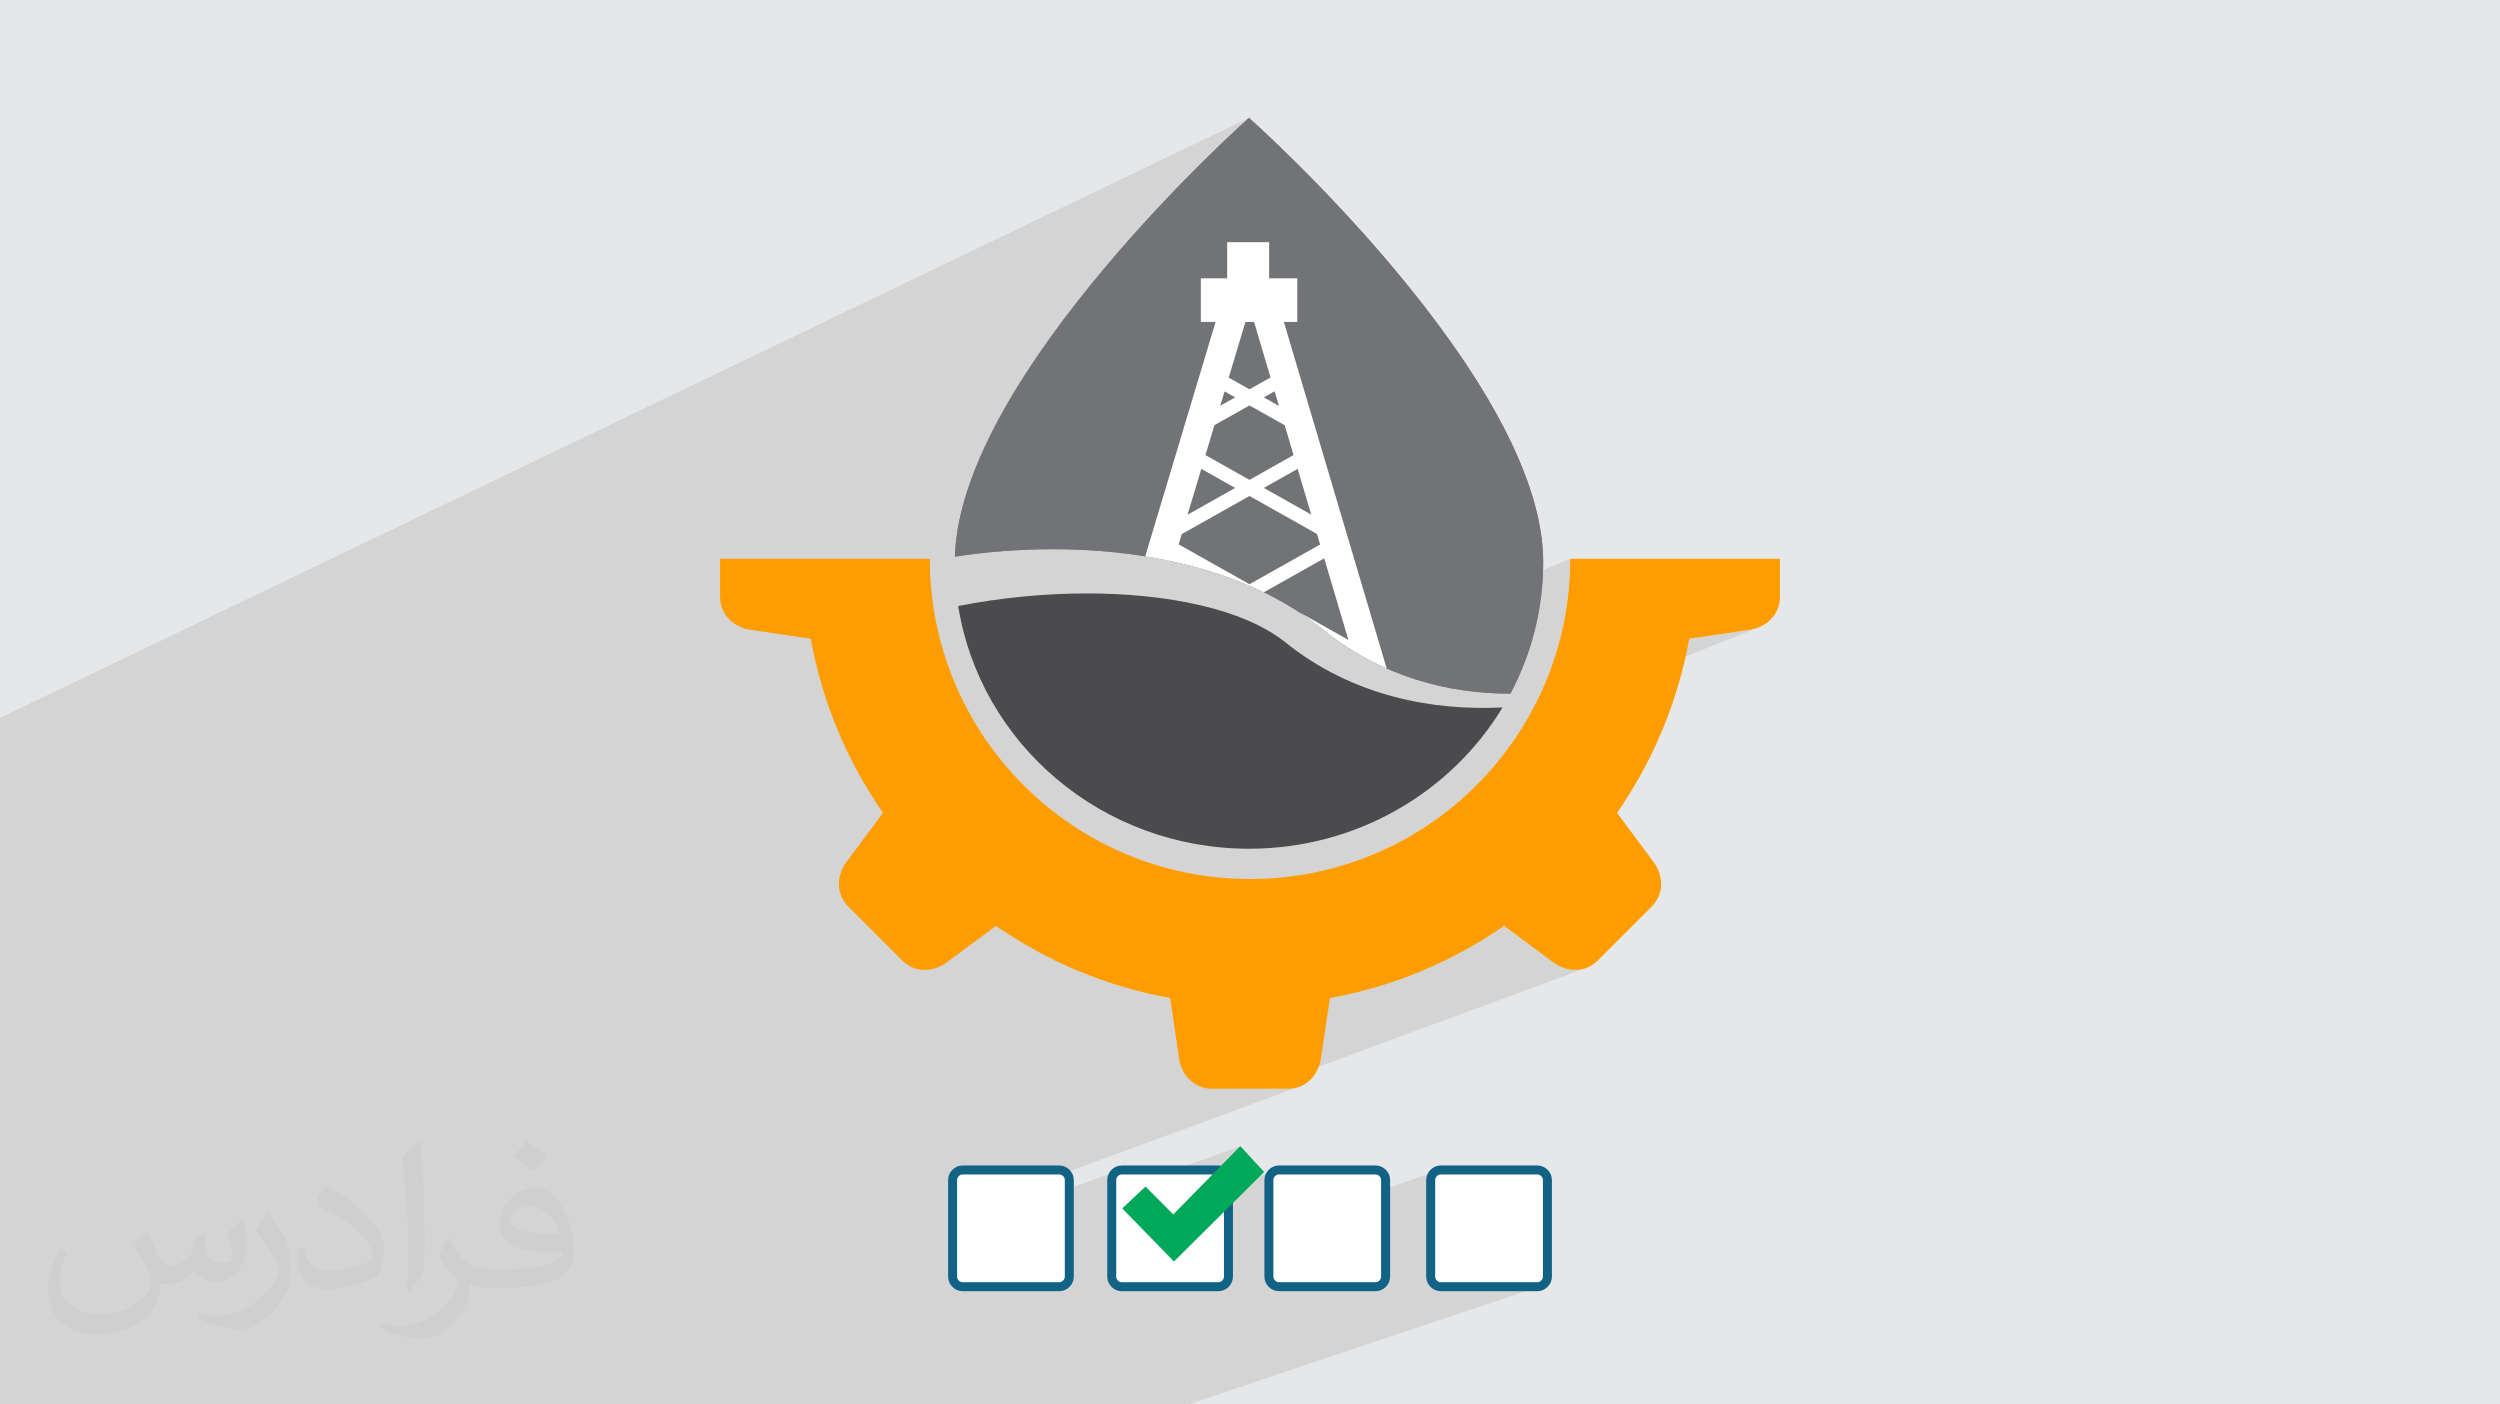
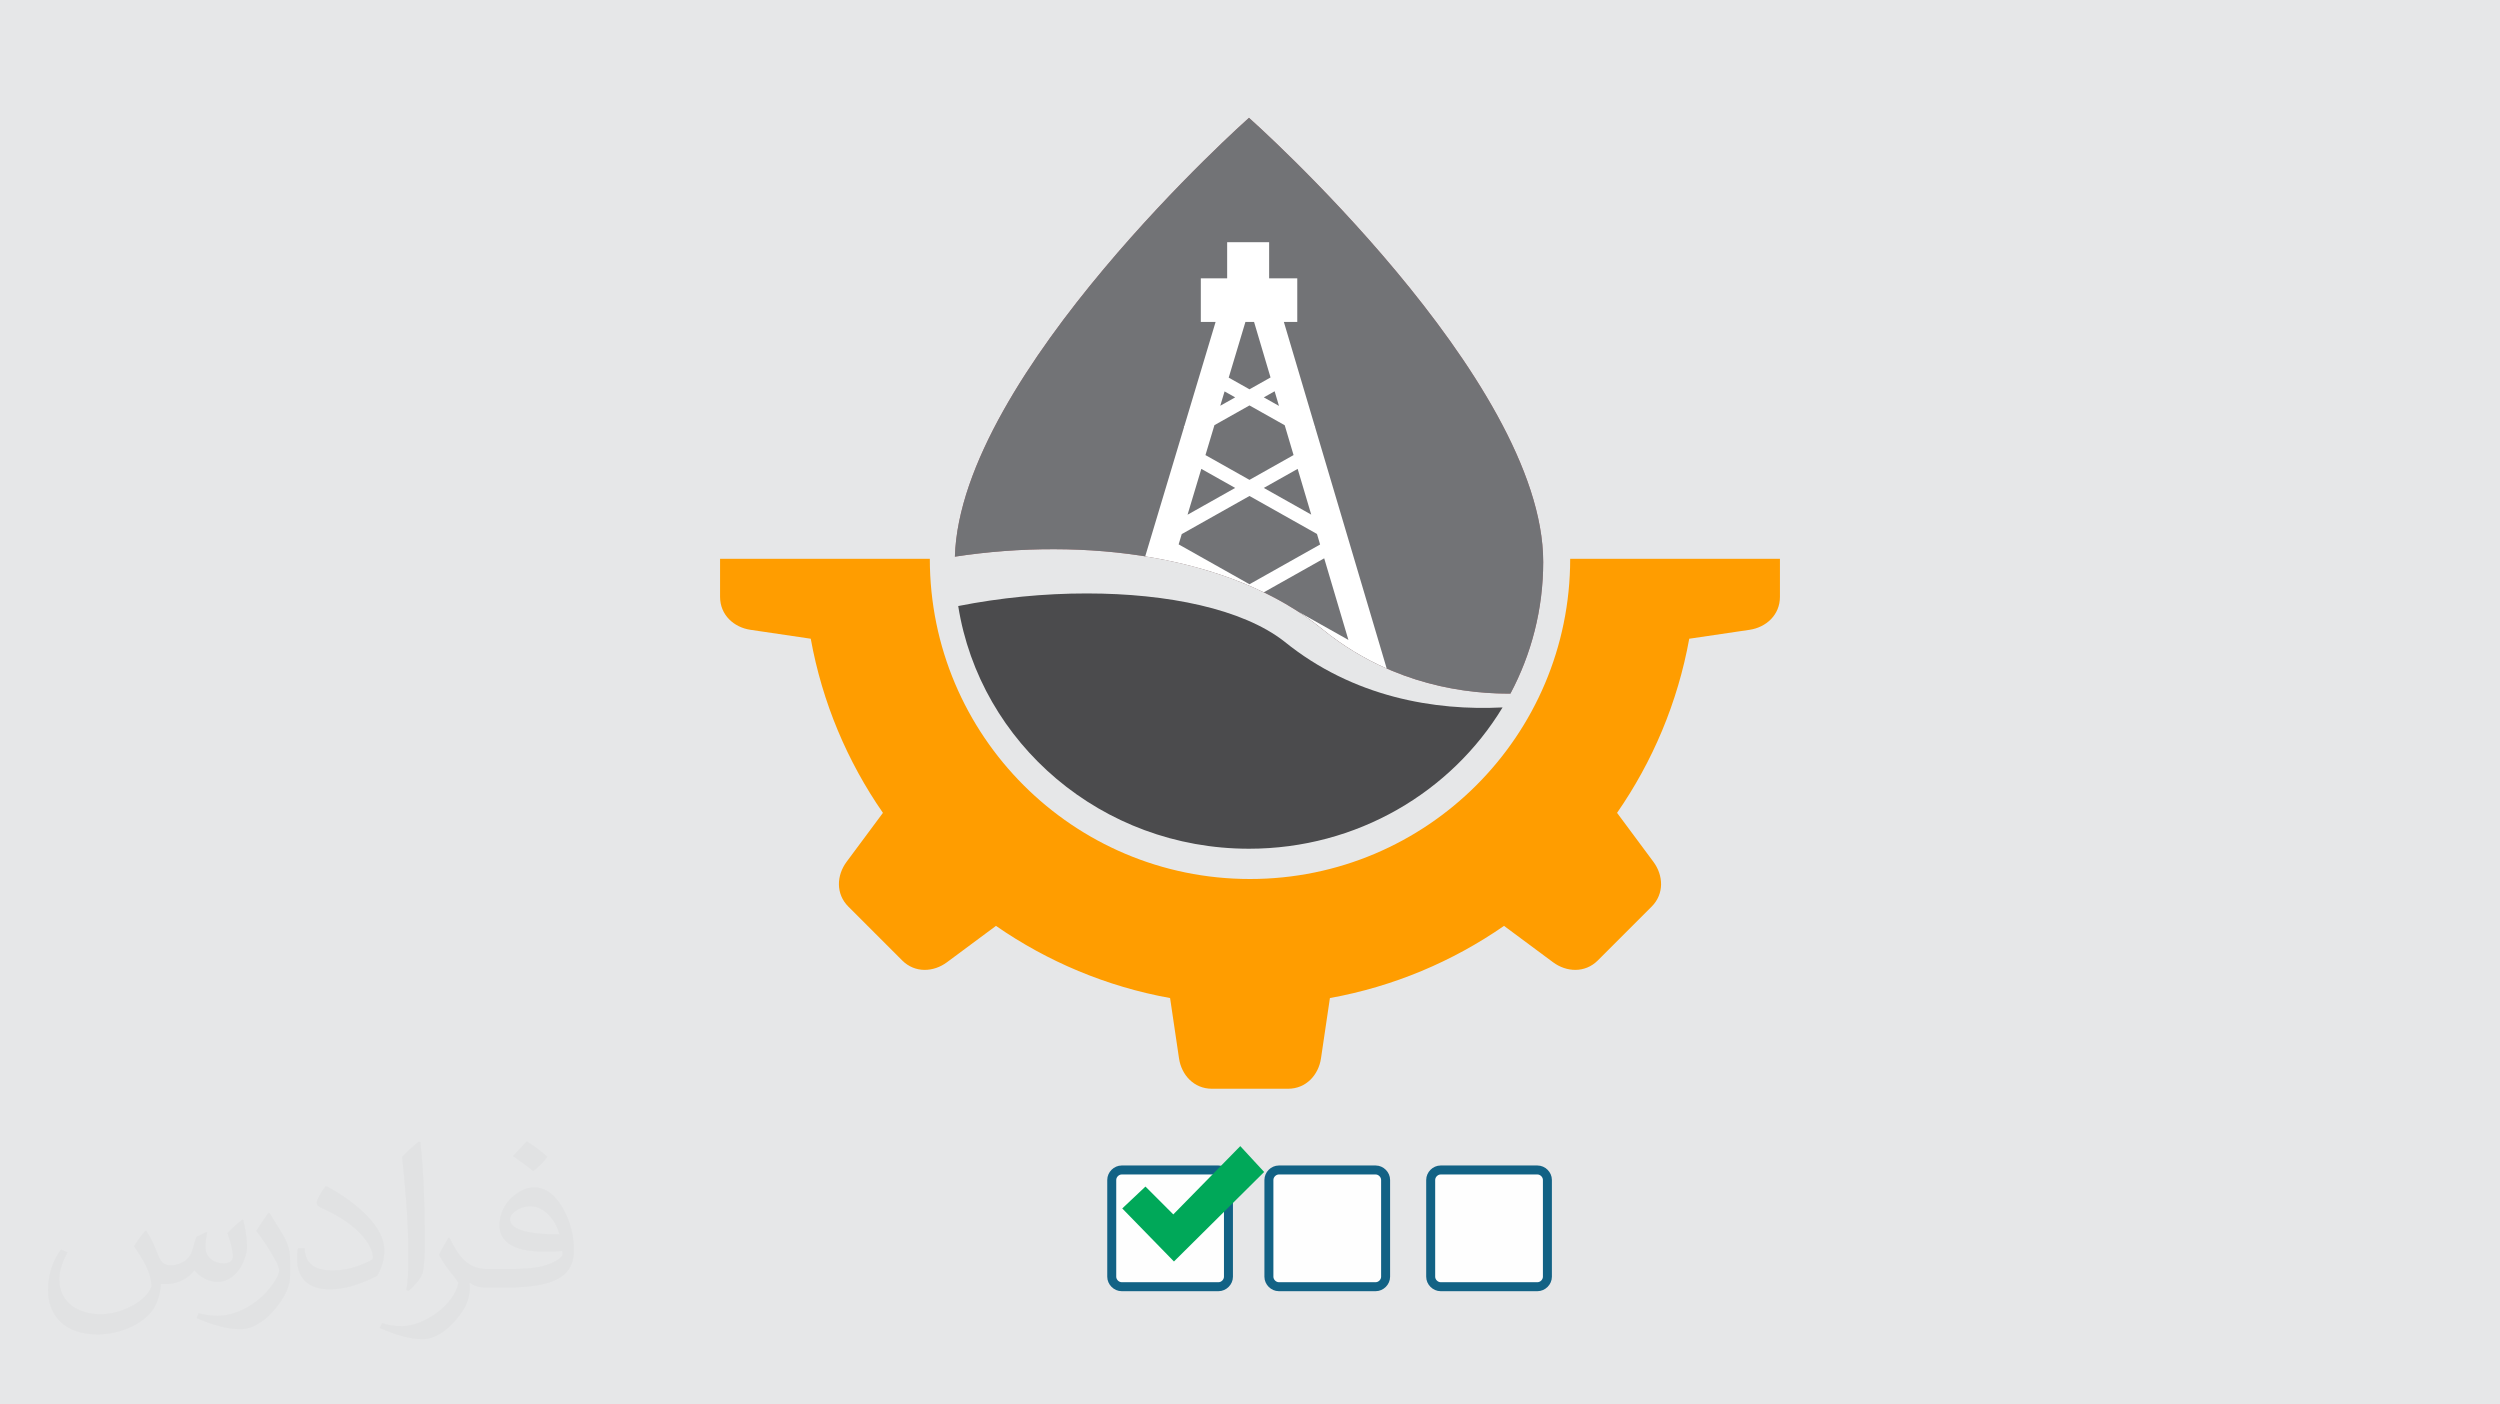
<svg xmlns="http://www.w3.org/2000/svg" xml:space="preserve" width="94.192mm" height="52.917mm" version="1.1" style="shape-rendering:geometricPrecision; text-rendering:geometricPrecision; image-rendering:optimizeQuality; fill-rule:evenodd; clip-rule:evenodd" viewBox="0 0 9419.16 5291.66">
  <defs>
    <style type="text/css">
   
    .str0 {stroke:#126285;stroke-width:33.86;stroke-miterlimit:22.926}
    .fil4 {fill:#00A859}
    .fil0 {fill:#E6E7E8}
    .fil3 {fill:#FEFEFE}
    .fil9 {fill:#FF9D00}
    .fil7 {fill:#727376;fill-rule:nonzero}
    .fil5 {fill:#4B4B4D;fill-rule:nonzero}
    .fil6 {fill:#B78080;fill-rule:nonzero}
    .fil8 {fill:white;fill-rule:nonzero}
    .fil2 {fill:#373435;fill-opacity:0.031}
    .fil1 {fill:#373435;fill-opacity:0.102}
   
  </style>
  </defs>
  <g id="Layer_x0020_1">
    <polygon class="fil0" points="-0,0 9419.16,0 9419.16,5291.66 -0,5291.66 " />
-     <path class="fil1" d="M1519.22 5291.66l-30 0 -128.9 0 -0.37 0 -47.62 0 -64.34 0 -238.76 0 -36.09 0 -31.48 0 -57.22 0 -471.29 0 -413.15 0 0 -51.08 0 -102.13 0 -73.06 0 -16.41 0 -41.87 0 -3.58 0 -15.53 0 -9.88 0 -21.17 0 -52.56 0 -0.01 0 -1.34 0 -2.4 0 -49.54 0 -127.82 0 -57.06 0 -97.1 0 -9.75 0 -0.01 0 -34.75 0 -68.29 0 -1.56 0 -87.99 0 -108.08 0 -27.66 0 -19.14 0 -30.68 0 -38.1 0 -69.92 0 -40.5 0 -28.04 0 -2.56 0 -26.74 0 -0.13 0 -48.38 0 -19.43 0 -7.68 0 -19.19 0 -5.73 0 -5.74 0 -11.79 0 -86.85 0 -10.44 0 -11.12 0 -49.69 0 -20.75 0 -40.49 0 -3.55 0 -9.33 0 -16.24 0 -2.23 0 -0.21 0 -13.29 0 -5.48 0 -5.25 0 -7.69 0 -21.79 0 -74.99 0 -42.94 0 -19.59 0 -43.8 0 -12.75 0 -11.64 0 -32.59 0 -22.02 0 -101.94 0 -39.63 0 -77.45 0 -368.81 4705.74 -2260.91 -3.12 2.79 -9.1 8.21 -14.68 13.41 -19.86 18.39 -24.66 23.13 -29.06 27.64 -33.07 31.93 -36.67 36 -39.89 39.83 -42.72 43.44 -45.14 46.82 -47.17 49.97 -48.81 52.91 -50.05 55.6 -50.91 58.07 -51.36 60.31 -51.42 62.34 -51.08 64.13 -46.07 60.1 612.61 -286.34 0 136.24 -99.24 45.97 0 118.27 55.68 0 -17.89 59.58 130.28 -59.58 32.54 0 13.37 45.04 98.93 -45.04 50.48 0 -143.43 65.2 42.72 143.97 -79.32 44.64 -59.97 26.95 6.04 3.4 -56.15 31.6 -129.91 58.33 -5.34 17.78 -2.18 1.23 1.21 2.03 -6.52 21.72 347.57 -155.67 16.37 55.16 -60.17 26.84 81.79 46.02 33.33 112.33 -166.07 93.47 -60.6 26.6 6.66 3.75 -179.41 100.96 -129.4 56.7 -3.07 10.2 547.32 -239.66 51.15 172.37 -61.02 26.36 82.65 46.51 11.78 39.74 -266.06 149.72 -6.82 2.92 1.76 0.74 10.19 4.39 10.14 4.45 0.15 0.07 3.71 1.6 262.37 -111.88 91.23 307.47 -28.1 11.69 4.8 3.25 8.93 6.03 4.14 2.77 8.62 5.53 10.99 7.04 0.78 0.47 825.38 -342.37 0 0.01 -1.57 62.08 -4.66 61.26 -7.67 60.37 -10.61 59.4 -13.47 58.36 -16.25 57.25 -18.97 56.05 -21.6 54.78 -24.16 53.44 -3.56 6.95 571.11 -228.86 227.24 -33.61 11.57 -2.17 11.26 -3.02 10.9 -3.85 -873.52 348.5 -10.69 18.59 -31.37 48.94 -33.64 47.3 -35.81 45.57 -37.92 43.77 -39.94 41.9 -41.89 39.94 -43.78 37.92 -45.57 35.81 -47.29 33.63 -48.95 31.38 -50.51 29.05 -52.02 26.64 -53.44 24.16 -54.78 21.6 -1067.71 417.15 6.15 2.61 20.66 8.45 20.8 8.19 20.93 7.92 21.06 7.65 21.2 7.38 21.32 7.1 21.44 6.82 21.57 6.54 21.69 6.26 21.81 5.97 21.93 5.69 22.04 5.4 22.15 5.1 22.27 4.82 22.37 4.52 22.48 4.22 28.38 191.78 1229.8 -463.73 184.64 137.04 9.71 6.65 10.1 5.83 10.44 4.99 10.7 4.11 10.91 3.22 11.07 2.29 11.15 1.33 11.19 0.36 11.16 -0.65 11.08 -1.69 10.92 -2.74 10.72 -3.83 -1237.65 456.74 110.04 0 12.55 -0.6 12.02 -1.76 11.46 -2.86 10.89 -3.89 -1310.72 481.77 0 64.12 622.82 -227.67 -6.35 3.55 -5.59 4.65 -4.66 5.59 -3.54 6.36 -2.26 6.94 -0.79 7.35 0 48.51 484.29 -175.92 -211.97 216.08 342.92 -123.11 -6.34 3.55 -5.58 4.65 -4.65 5.59 -3.53 6.36 -2.25 6.94 -0.79 7.35 0 188.61 632.77 -223.05 -6.35 3.55 -5.59 4.65 -4.66 5.59 -3.54 6.36 -2.26 6.94 -0.79 7.35 0 364.77 0.79 7.35 2.26 6.95 3.54 6.35 4.66 5.6 5.59 4.65 6.35 3.54 6.94 2.26 7.33 0.79 364.81 0 7.35 -0.79 6.94 -2.26 -1331.17 446.87 -5 0 -350.64 0 -141.72 0 -88.4 0 -5.16 0 -350.66 0 -139.77 0 -73.39 0 -5.32 0 -330.87 0 -19.73 0 -49.45 0 -20.08 0 -68.41 0 -82.35 0 -5.44 0 -318.27 0 -2.26 0 -30.09 0 -37.5 0 -98.55 0 -70.58 0 -131.15 0 -57.9 0 -123.99 0 -65.94 0 -164.66 0 -19.97 0 -99.29 0zm3571.3 -2843.88l825.38 -342.37 -825.38 342.37z" />
    <path class="fil2" d="M550.85 4636.82c17.98,27.25 29.64,53.44 41.02,82.55 8.46,16.94 12.95,48.16 52.65,48.16 11.63,0 28.32,-3.43 43.13,-11.63 16.66,-8.74 29.36,-21.97 35.99,-42.06l15.87 -53.44 38.63 -19.05 2.64 2.64c-5.28,20.12 -6.6,39.42 -6.6,54.51 0,44.7 38.63,61.65 69.32,61.65 17.98,0 34.14,-8.74 34.14,-25.15 0,-21.16 -8.99,-57.15 -20.65,-89.43 17.98,-17.98 35.99,-35.99 56.62,-50.55l3.17 1.6c8.99,38.1 14.02,75.67 14.02,100.81 0,24.61 -10.85,51.87 -19.84,69.6 -18.52,34.92 -51.33,62.71 -91.01,62.71 -30.15,0 -63.75,-15.09 -86.79,-43.13l-1.32 0c-21.69,27 -55.3,51.33 -109.02,51.33l-16.66 0c-2.64,35.46 -10.31,60.58 -21.97,83.08 -32,62.43 -127,106.63 -216.43,106.63 -124.36,0 -186.79,-71.7 -186.79,-167.21 0,-59 19.3,-113.77 48.95,-152.65l24.33 10.06c-18.52,35.46 -30.96,68.78 -30.96,101.6 0,89.43 72.77,132.03 156.64,132.03 77.8,0 174.09,-49.48 191.57,-106.88 -6.6,-62.71 -30.15,-92.07 -66.14,-149.22 10.85,-19.05 24.87,-38.1 42.34,-58.47l3.17 0 0 0 0 0 -0.02 -0.09zm1434.31 -336.55c26.19,16.41 51.87,35.71 76.99,57.94 -14.02,19.84 -31.5,37.85 -53.19,53.72 -25.15,-20.37 -50.27,-37.85 -75.95,-56.36 17.45,-19.58 34.67,-38.35 52.12,-55.3l0 0 0 0 0 0 0 0 0 0 0.03 0zm13.49 244.48c-42.34,0 -76.99,27.79 -76.99,48.41 0,44.2 84.66,57.94 186,57.4 -12.7,-51.87 -57.15,-105.84 -109.02,-105.84l0.01 0.03zm-95 236.55c55.04,0 103.2,-1.6 139.95,-10.85 41.02,-10.31 75.67,-30.96 75.67,-45.24 0,-3.71 0,-8.2 -1.32,-11.91 -23.01,2.11 -49.48,2.11 -72.49,2.11 -74.6,0 -131.75,-16.94 -154.25,-58.75 -5.56,-11.63 -9.52,-24.61 -9.52,-39.42 0,-40.49 17.45,-79.91 48.16,-107.16 25.65,-22.48 53.97,-36.5 82.8,-36.5 52.12,0 93.65,41.81 122.76,107.7 15.87,35.99 26.72,77.52 26.72,129.92 0,34.92 -9.52,64.29 -31.22,85.98 -40.49,39.17 -115.09,53.97 -229.39,53.97l-51.87 0 0 0 -13.49 0c-28.32,0 -48.69,-5.03 -64.82,-17.45l-2.64 0c0.79,6.6 1.32,12.95 1.32,19.05 0,25.65 -8.46,58.47 -25.65,84.66 -50.8,75.41 -105.84,108.2 -153.47,108.2 -48.16,0 -107.16,-18.52 -160.35,-42.6l9.52 -18.52c17.2,7.14 41.02,11.91 73.81,11.91 85.98,0 198.96,-82.55 212.98,-163.25 -3.17,-6.6 -8.99,-15.34 -17.2,-24.61 -25.15,-29.9 -41.02,-54.76 -55.83,-80.95 12.7,-25.15 24.33,-45.24 35.18,-63.5l4.5 -0.53c36.78,74.88 70.1,117.73 144.45,117.73l11.63 0 0 0 53.97 0 0 0 0 0 0 0 0 0 0 0 0.09 0.01zm-372.54 79.12c6.35,-34.39 6.88,-73.02 6.88,-109.02l0 -53.44c0,-99.75 -12.7,-244.73 -23.01,-339.19 17.98,-19.3 43.13,-42.06 62.97,-57.4l5.82 1.6c13.49,118.8 16.66,256.39 16.66,383.64 0,33.35 -1.32,65.89 -4.5,89.69 -1.85,30.15 -19.3,52.91 -56.62,87.83l-8.2 -3.71zm-383.38 -157.43c1.85,46.84 24.87,83.62 105.31,83.62 50.01,0 92.33,-12.95 139.17,-35.18 8.46,-3.71 12.95,-8.74 12.95,-12.95 0,-29.36 -22.48,-68.25 -60.32,-103.71 -36.78,-33.35 -85.47,-62.71 -130.96,-82.3 -15.62,-6.6 -20.65,-13.49 -20.65,-20.12 0,-13.49 17.98,-41.81 32.82,-62.18l5.03 -0.53c52.12,27.25 110.34,67.74 153.47,112.7 39.17,41.53 63.5,83.62 63.5,129.39 0,33.86 -10.31,65.61 -27,95.25 -57.15,28.83 -118.01,50.8 -178.33,50.8 -73.28,0 -123.29,-34.39 -123.29,-115.09 0,-8.74 0,-22.22 3.17,-39.7l25.15 0 0 0 0 0 0 0 0 0 0 0 -0.02 0zm-132.57 -133.1l45.52 73.56c16.66,27.25 32.28,56.9 32.28,103.71l0 59.79c0,48.41 -30.96,100.28 -80.95,151.61 -39.17,34.67 -73.81,49.48 -105.84,49.48 -47.62,0 -102.13,-14.81 -165.1,-41.81l7.14 -18.52c19.84,5.28 42.85,9.78 71.17,9.78 90.5,-0.53 183.08,-66.67 225.42,-147.37 5.03,-9.27 6.88,-17.98 6.88,-24.08 0,-9.27 -5.03,-19.58 -8.99,-28.83 -23.01,-43.38 -48.69,-83.08 -76.99,-119.86 14.81,-23.29 29.64,-45.77 45.77,-68l3.71 0.53 0 0 0 0 0 0 0 0 0 0 -0.02 0.01z" />
    <g id="_1936113229968">
      <path class="fil3 str0" d="M5792.64 4408.1l-364.81 0c-19.94,0 -37.46,17.48 -37.46,37.48l0 364.77c0,20 17.52,37.49 37.46,37.49l364.81 0c20,0 37.46,-17.49 37.46,-37.49l0 -364.77c0,-20 -17.49,-37.48 -37.46,-37.48z" />
      <path class="fil3 str0" d="M5183.05 4408.1l-364.83 0c-20,0 -37.43,17.48 -37.43,37.48l0 364.77c0,20 17.49,37.49 37.43,37.49l364.83 0c20,0 37.43,-17.49 37.43,-37.49l0 -364.77c0,-20 -17.49,-37.48 -37.43,-37.48z" />
      <path class="fil3 str0" d="M4590.92 4408.1l-364.77 0c-19.94,0 -37.46,17.48 -37.46,37.48l0 364.77c0,20 17.49,37.49 37.46,37.49l364.77 0c20,0 37.49,-17.49 37.49,-37.49l0 -364.77c0,-20 -17.49,-37.48 -37.49,-37.48z" />
-       <path class="fil3 str0" d="M3991.3 4408.1l-364.78 0c-19.97,0 -37.46,17.48 -37.46,37.48l0 364.77c0,20 17.49,37.49 37.46,37.49l364.78 0c19.94,0 37.46,-17.49 37.46,-37.49l0 -364.77c0,-20 -17.47,-37.48 -37.46,-37.48z" />
      <polygon class="fil4" points="4672.98,4318.17 4762.88,4415.59 4423.06,4752.87 4228.24,4553.01 4315.67,4470.57 4420.56,4575.48 " />
    </g>
    <path class="fil5" d="M4095.45 2235.86c-160.76,-0.08 -327.54,16.16 -485.24,47.46 82.01,517.88 541.25,914.39 1095.53,914.39 406.96,0 762.63,-213.8 955.44,-532.4 -253.72,12.86 -561.86,-37.04 -822.91,-248.86 -156.97,-122.5 -438.98,-180.46 -742.82,-180.59z" />
    <path class="fil6" d="M4705.74 443.82c0,0 -1087.35,964.72 -1108.08,1653.48 488.44,-74.37 1040.33,-7 1385.47,273.8 227.47,184.58 487.68,243.4 707.59,242.23 78.94,-148.58 123.58,-317.29 123.58,-496.17 0,-689.92 -1108.56,-1673.34 -1108.56,-1673.34z" />
    <path class="fil7" d="M5686.7 2613.34l-7.17 0c-217.51,-0.87 -472.78,-60.78 -696.4,-242.24 -345.14,-280.8 -897.03,-348.17 -1385.47,-273.8 20.73,-688.76 1108.08,-1653.48 1108.08,-1653.48 0,0 1108.56,983.42 1108.56,1673.34 0,178.88 -44.64,347.59 -123.58,496.18 -1.34,0 -2.68,0 -4.02,0z" />
    <path class="fil8" d="M4707.63 1868.68l254.28 143.09 11.78 39.74 -266.06 149.72 -266.89 -150.19 11.62 -38.71 255.27 -143.65zm-181.49 -102.13l127.55 71.78 -179.41 100.96 51.86 -172.74zm362.99 -0.02l51.15 172.37 -178.72 -100.57 127.57 -71.8zm-181.5 -239.04l132.74 74.69 33.33 112.33 -166.07 93.47 -165.89 -93.36 33.87 -112.84 132.02 -74.29zm-93.85 -52.82l39.92 22.47 -56.15 31.6 16.23 -54.07zm188.6 -0.51l16.37 55.16 -57.18 -32.18 40.81 -22.98zm-110.04 -261.18l32.54 0 62.07 209.17 -79.32 44.64 -78.26 -44.04 62.97 -209.77zm-68.83 -300.48l0 136.24 -99.24 0 0 164.24 55.68 0 -117.65 391.87 -2.18 1.23 1.21 2.03 -146.54 488.09c0.07,0.01 0.16,0.03 0.25,0.04 16.95,2.72 33.83,5.68 50.62,8.83 1.58,0.29 3.15,0.59 4.72,0.89 17.02,3.25 33.94,6.69 50.76,10.39 120.95,26.55 236.34,64.8 341.74,115.97l-1.31 -0.74 227.56 -128.06 91.23 307.47 -189.17 -106.46c31.97,20.73 62.75,42.82 91.94,66.57 77.65,63.01 159.12,111.34 241.51,147.67l-270.38 -911.2 0.89 -1.49 -1.6 -0.89 -116.37 -392.21 50.48 0 0 -164.24 -105.99 0 0 -136.24 -158.16 0z" />
    <path class="fil9" d="M6364.49 2406.49c-43.47,240.35 -138.01,462.88 -271.96,656.05l137.05 184.63c37.59,50.64 41.43,120.46 -6.87,168.77l-101.31 101.31 -101.3 101.3c-48.3,48.3 -118.13,44.47 -168.78,6.87l-184.64 -137.04c-193.15,133.93 -415.69,228.51 -656.01,271.95l-33.62 227.22c-9.23,62.39 -55.89,114.48 -124.19,114.48l-143.29 0 -143.26 0c-68.32,0 -114.97,-52.09 -124.19,-114.48l-33.62 -227.22c-240.34,-43.44 -462.89,-138 -656.04,-271.94l-184.63 137.03c-50.65,37.58 -120.48,41.43 -168.77,-6.87l-101.31 -101.32 -101.31 -101.3c-48.3,-48.3 -44.46,-118.12 -6.87,-168.77l137.03 -184.61c-133.95,-193.18 -228.53,-415.71 -271.97,-656.08l-227.2 -33.59c-62.38,-9.24 -114.47,-55.9 -114.47,-124.2l0 -143.28 314.79 0 301.6 0 173.9 0 0 0.01c0,666.22 540.1,1206.33 1206.32,1206.33 666.23,0 1206.33,-540.11 1206.33,-1206.33l0 -0.01 173.91 0 301.59 0 314.81 0 0 143.28c0,68.3 -52.09,114.96 -114.48,124.2l-227.24 33.61z" />
  </g>
</svg>